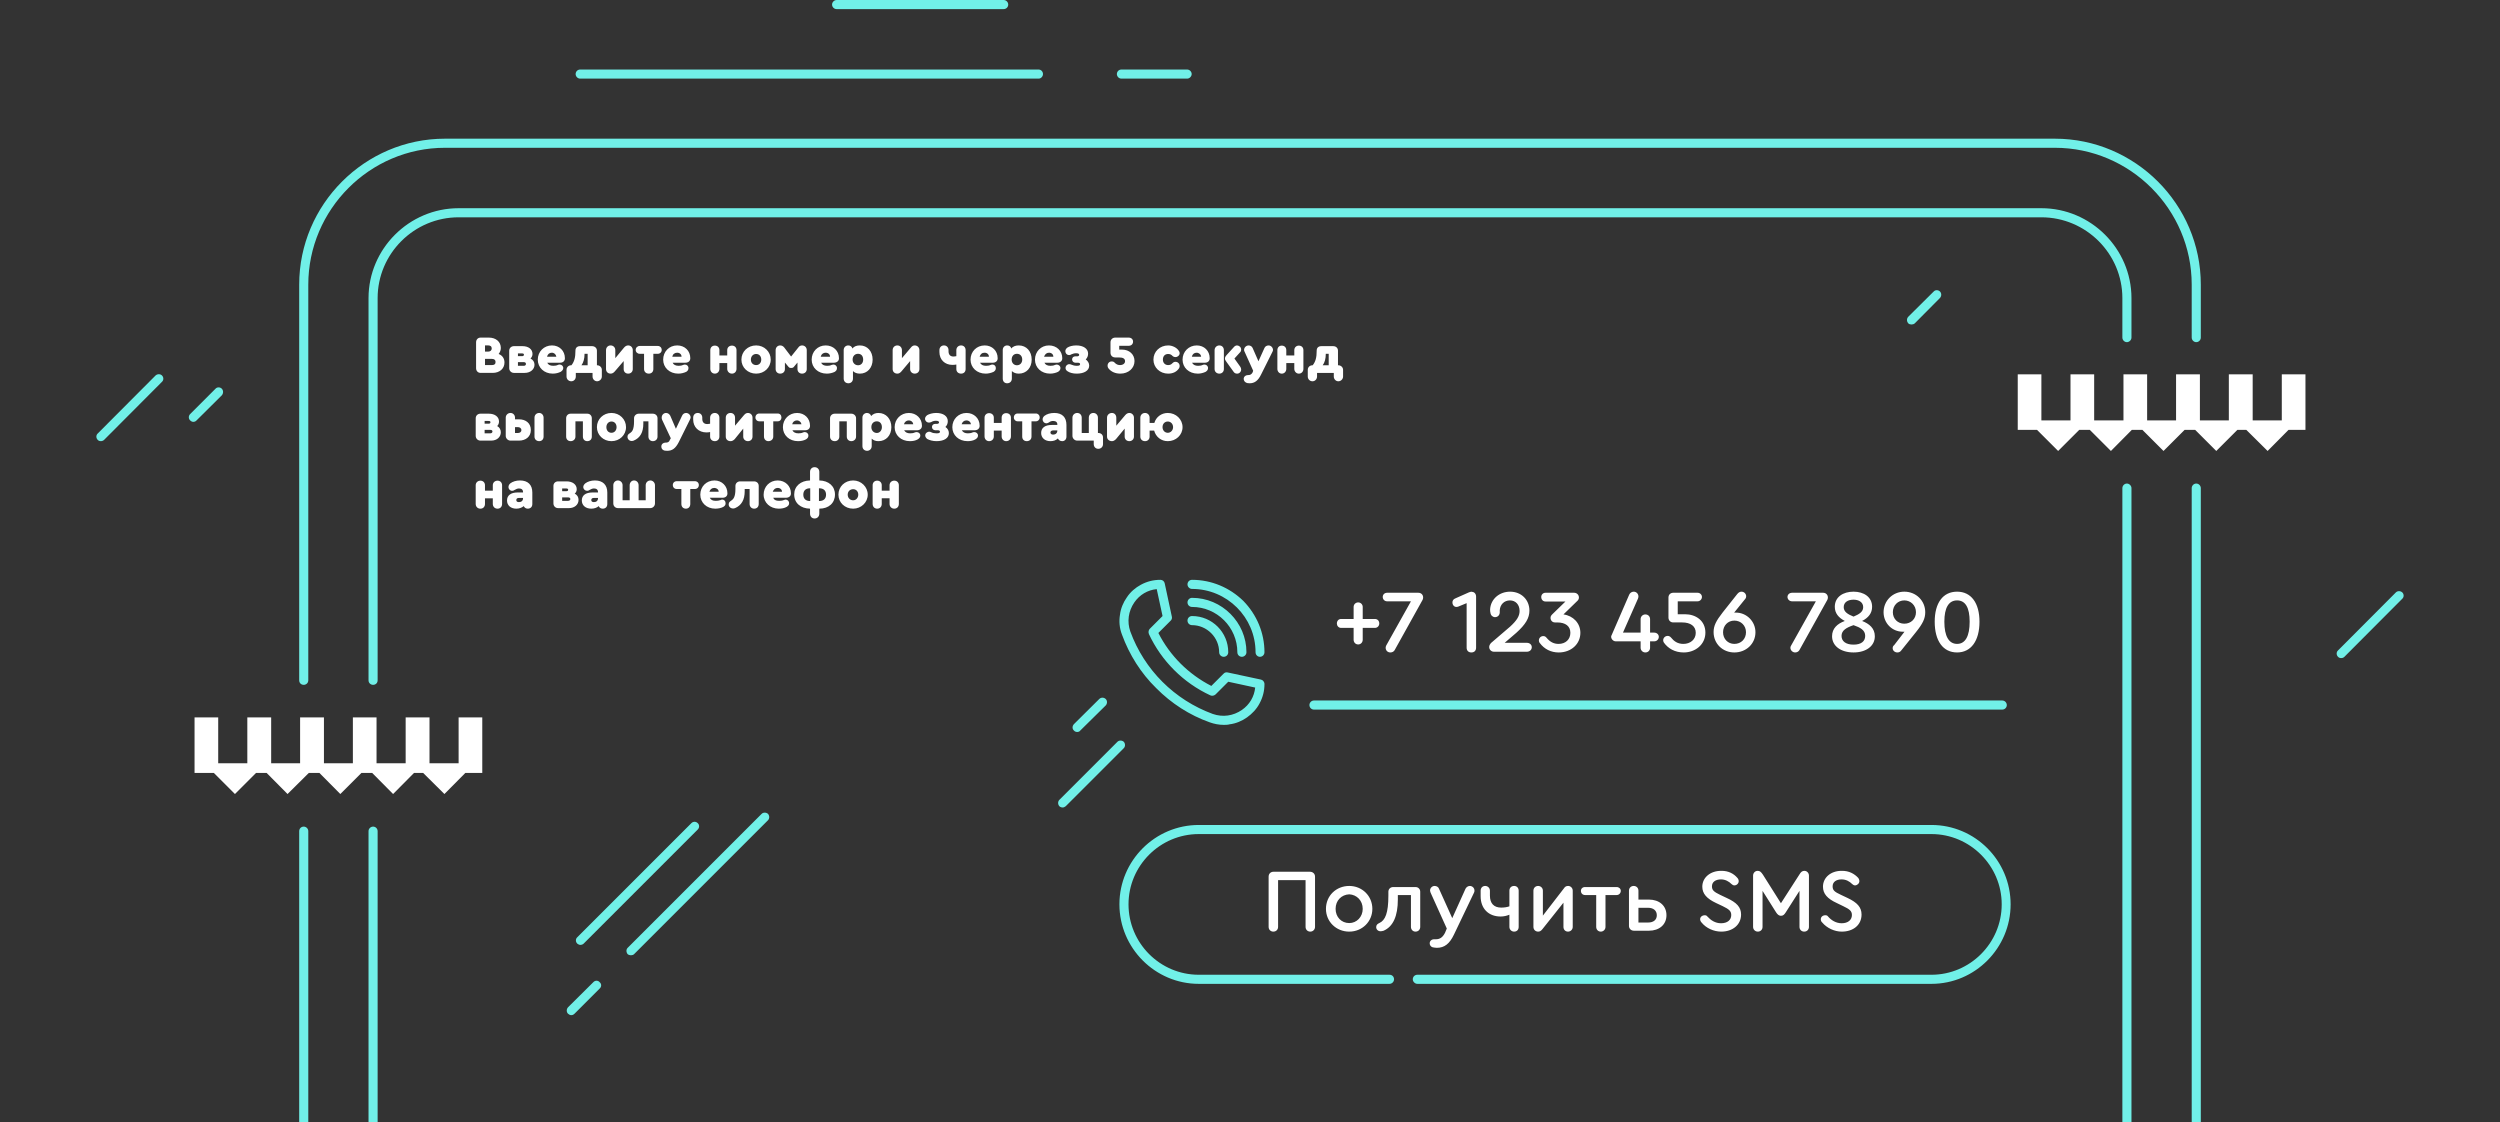
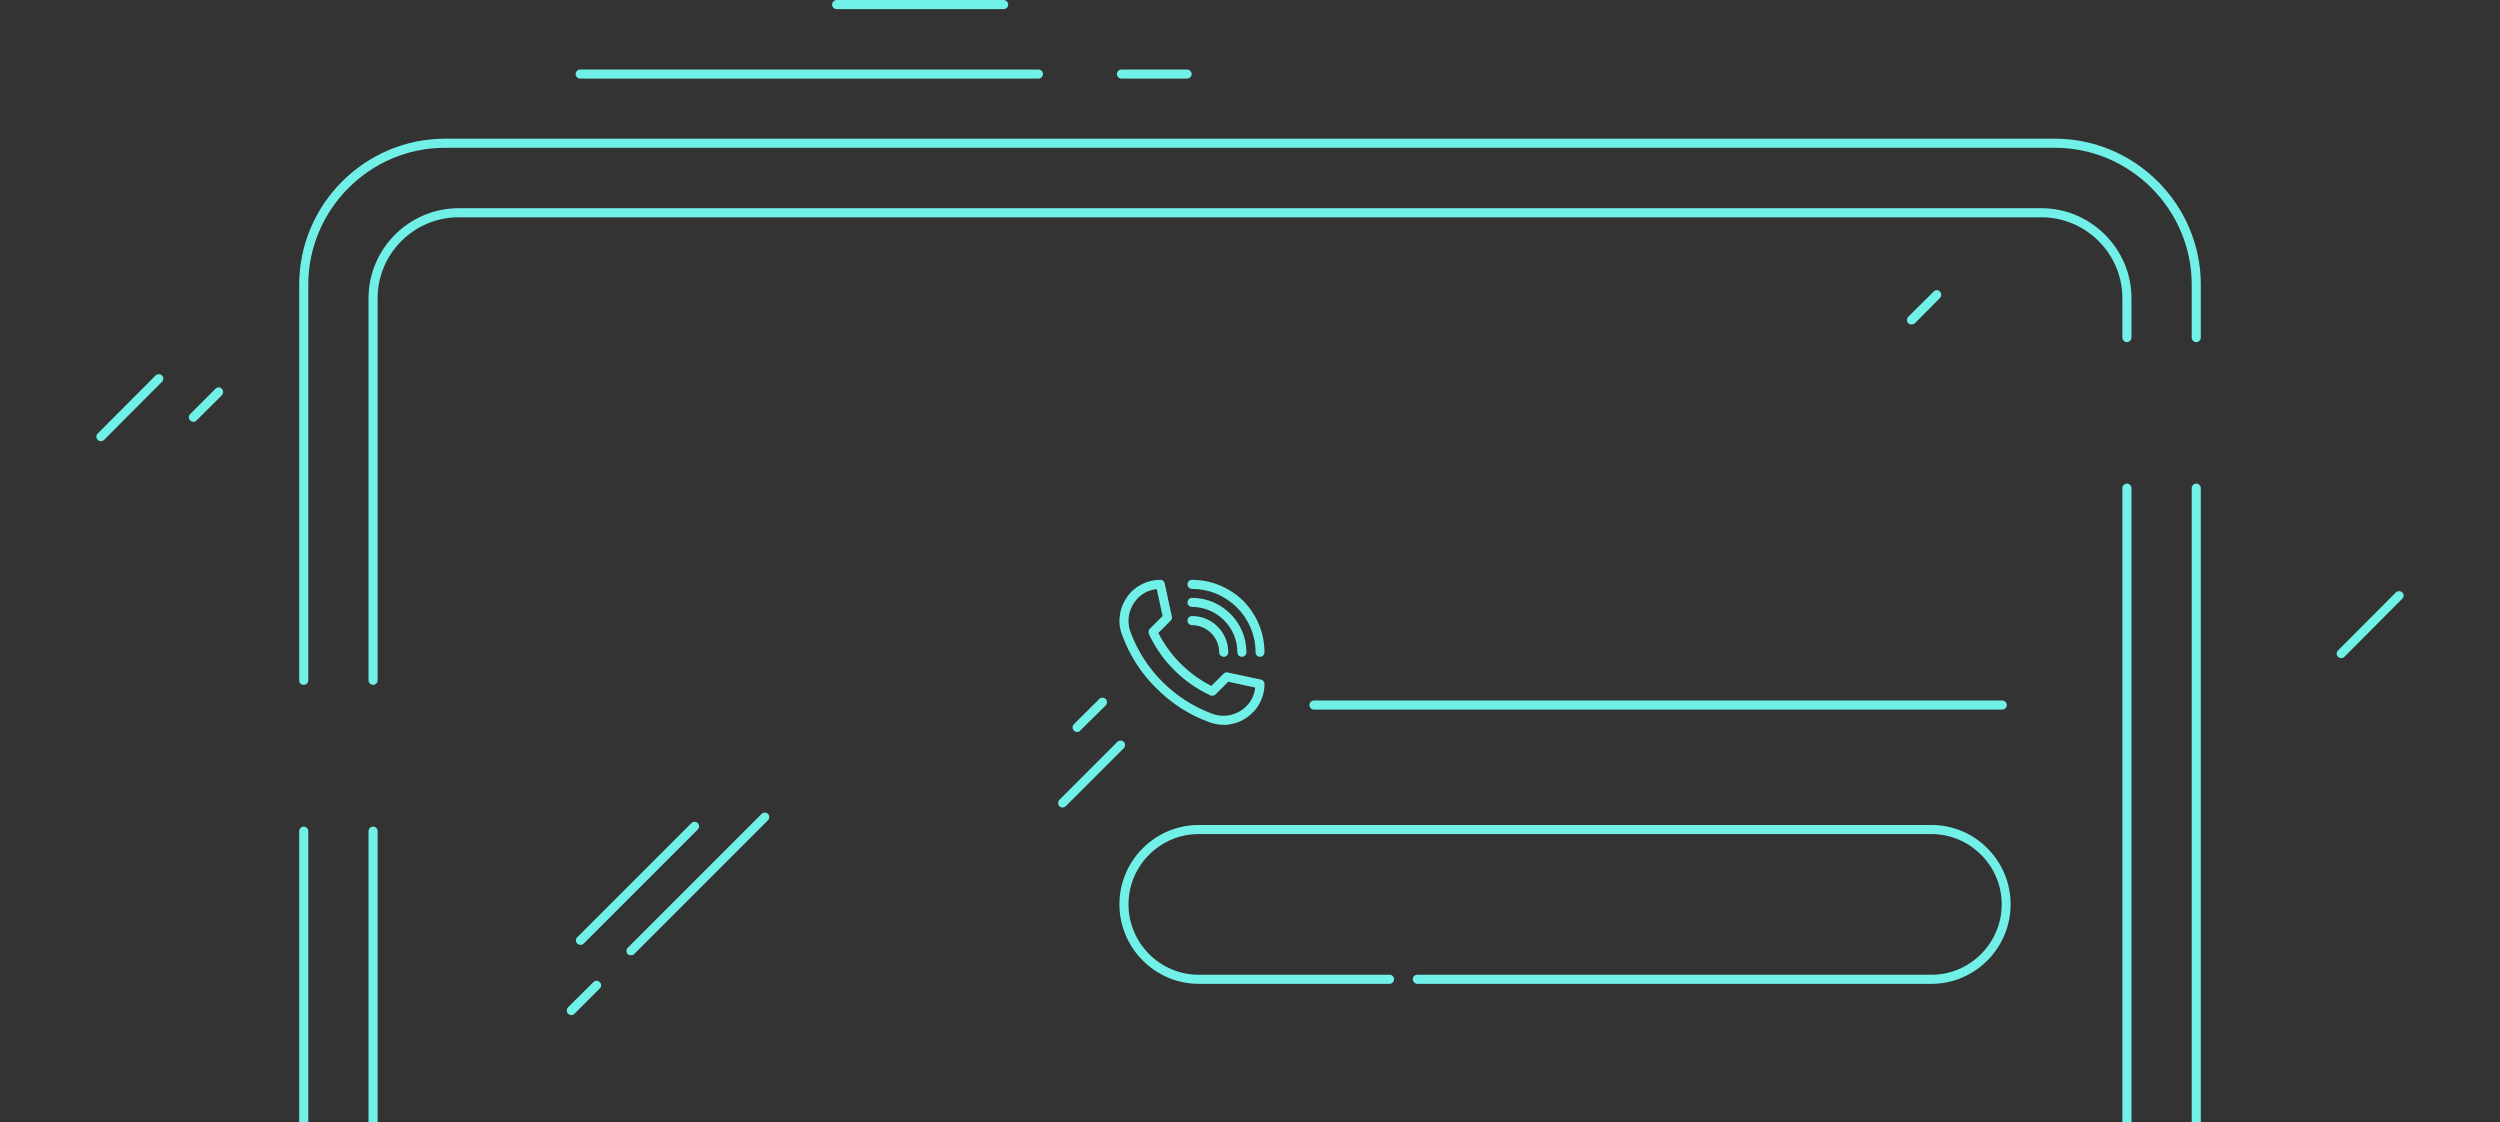
<svg xmlns="http://www.w3.org/2000/svg" xml:space="preserve" width="137.372mm" height="61.671mm" style="shape-rendering:geometricPrecision; text-rendering:geometricPrecision; image-rendering:optimizeQuality; fill-rule:evenodd; clip-rule:evenodd" viewBox="0 0 13737 6167">
  <rect x="0" y="0" width="13737" height="6167" fill="#333333" stroke="none" />
  <defs>
    <style type="text/css">  .fil0 {fill:#71F0E8} .fil1 {fill:white}  </style>
  </defs>
  <g id="Слой_x0020_1">
    <path class="fil0" d="M1644 6167l0 -1600c0,-14 11,-25 25,-25 13,0 25,11 25,25l0 1600 -50 0zm5080 -2184c-26,0 -52,-5 -77,-14 -110,-39 -211,-104 -294,-188 -84,-82 -148,-184 -188,-294 -14,-36 -17,-73 -11,-109 4,-34 18,-68 38,-96 19,-29 47,-53 77,-69 33,-18 69,-27 107,-27 12,0 22,8 24,20l39 182c2,8 0,17 -7,23l-67 67c64,126 166,227 291,291l67 -67c6,-7 15,-9 23,-7l182 39c11,2 20,12 20,25 0,37 -9,73 -27,106 -16,31 -41,57 -69,77 -28,20 -62,34 -96,38 -10,3 -22,3 -32,3zm0 -374c-13,0 -25,-11 -25,-25 0,-82 -68,-149 -149,-149 -14,0 -25,-11 -25,-25 0,-14 11,-25 25,-25 110,0 199,89 199,199 0,14 -11,25 -25,25zm100 0c-14,0 -25,-11 -25,-25 0,-137 -112,-249 -249,-249 -14,0 -25,-11 -25,-25 0,-13 11,-25 25,-25 164,0 299,135 299,299 0,14 -12,25 -25,25l0 0zm99 0c-13,0 -24,-11 -24,-25 0,-192 -157,-348 -349,-348 -14,0 -25,-12 -25,-25 0,-14 11,-25 25,-25 106,0 206,42 282,116 74,76 116,176 116,282 0,14 -11,25 -25,25l0 0zm-567 -372c-50,5 -94,31 -123,73 -33,48 -41,106 -22,160 77,211 243,376 453,453 55,19 112,11 160,-22 42,-29 68,-73 73,-123l-148 -32 -70 70c-8,7 -19,9 -28,5 -149,-69 -269,-189 -338,-337 -4,-11 -2,-22 5,-29l70 -70 -32 -148 0 0zm-194 -2855l361 0c13,0 25,11 25,25 0,13 -12,25 -25,25l-361 0c-14,0 -25,-12 -25,-25 0,-14 11,-25 25,-25zm-1565 -382l918 0c14,0 25,12 25,25 0,14 -11,25 -25,25l-918 0c-13,0 -25,-11 -25,-25 0,-13 12,-25 25,-25zm-1409 382l2519 0c13,0 24,11 24,25 0,13 -11,25 -24,25l-2519 0c-14,0 -25,-12 -25,-25 0,-14 11,-25 25,-25zm-2634 2042c-6,0 -13,-2 -17,-7 -10,-10 -10,-26 0,-35l318 -319c10,-9 26,-9 35,0 10,10 10,26 0,35l-318 319c-5,5 -12,7 -18,7zm12310 1192c-7,0 -12,-2 -17,-7 -10,-10 -10,-26 0,-35l318 -319c9,-9 25,-9 35,0 10,10 10,26 0,35l-318 319c-5,5 -11,7 -18,7zm-11802 -1298c-6,0 -12,-3 -17,-8 -10,-9 -10,-25 0,-35l139 -139c9,-10 25,-10 35,0 9,10 9,25 0,36l-139 138c-4,5 -11,8 -18,8zm4857 1704c-6,0 -13,-2 -18,-8 -10,-9 -10,-24 0,-35l139 -138c10,-10 25,-10 36,0 9,9 9,25 0,35l-140 138c-4,6 -11,8 -17,8zm4584 -2239c-6,0 -13,-2 -17,-6 -10,-11 -10,-27 0,-37l139 -138c9,-10 25,-10 35,0 9,9 9,25 0,35l-139 140c-5,4 -11,6 -18,6zm-7364 3795c-7,0 -12,-3 -18,-8 -9,-9 -9,-25 0,-35l139 -138c10,-11 26,-11 35,0 11,9 11,25 0,35l-138 138c-5,5 -11,8 -18,8zm328 -329c-6,0 -13,-2 -18,-6 -9,-11 -9,-26 0,-35l736 -736c9,-9 25,-9 35,0 9,10 9,26 0,35l-736 736c-4,4 -11,6 -17,6zm2372 -812c-7,0 -14,-3 -18,-7 -9,-10 -9,-26 0,-35l319 -319c9,-9 25,-9 35,0 9,10 9,26 0,35l-319 319c-5,4 -11,7 -17,7zm-2650 755c-6,0 -12,-3 -17,-7 -10,-10 -10,-26 0,-35l627 -627c10,-10 25,-10 35,0 10,9 10,25 0,35l-627 627c-4,4 -11,7 -18,7zm4599 164l2825 0c212,0 386,-174 386,-387 0,-212 -174,-386 -386,-386l-4026 0c-213,0 -386,174 -386,386 0,213 173,387 386,387l1048 0c14,0 25,10 25,25 0,13 -11,25 -25,25l-1048 0c-240,0 -436,-197 -436,-437 0,-240 196,-436 436,-436l4026 0c240,0 435,196 435,436 0,240 -195,437 -435,437l-2825 0c-13,0 -25,-12 -25,-25 0,-15 12,-25 25,-25zm-568 -1507l3782 0c14,0 25,12 25,25 0,14 -11,25 -25,25l-3782 0c-14,0 -25,-11 -25,-25 0,-13 11,-25 25,-25zm-5195 2318l0 -1600c0,-14 12,-25 25,-25 14,0 25,11 25,25l0 1600 -50 0zm0 -2429l0 -2100c0,-271 223,-494 495,-494l8697 0c272,0 495,223 495,494l0 217c0,13 -12,25 -25,25 -14,0 -25,-12 -25,-25l0 -217c0,-244 -200,-444 -445,-444l-8697 0c-245,0 -445,200 -445,444l0 2100c0,15 -11,25 -25,25 -13,0 -25,-10 -25,-25zm9687 -1056l0 3485 -50 0 0 -3485c0,-13 11,-25 25,-25 13,0 25,12 25,25zm-10068 1056l0 -2174c0,-441 361,-802 801,-802l8846 0c441,0 802,361 802,802l0 291c0,13 -11,25 -25,25 -14,0 -25,-12 -25,-25l0 -291c0,-413 -338,-752 -752,-752l-8846 0c-413,0 -751,339 -751,752l0 2174c0,15 -12,25 -25,25 -14,0 -25,-10 -25,-25l0 0zm10449 -1056l0 3485 -50 0 0 -3485c0,-13 11,-25 25,-25 14,0 25,12 25,25z" />
-     <path class="fil1" d="M11087 2057l130 0 0 253 160 0 0 -253 130 0 0 253 161 0 0 -253 130 0 0 253 159 0 0 -253 131 0 0 253 159 0 0 -253 131 0 0 253 160 0 0 -253 130 0 0 305 -93 0 -115 116 -117 -116 -49 0 -116 116 -116 -116 -58 0 -116 116 -116 -116 -58 0 -115 116 -116 -116 -58 0 -116 116 -116 -116 -106 0c0,-102 0,-203 0,-305zm-10018 1885l130 0 0 252 160 0 0 -252 131 0 0 252 159 0 0 -252 131 0 0 252 159 0 0 -252 130 0 0 252 160 0 0 -252 131 0 0 252 160 0 0 -252 130 0 0 305 -93 0 -115 116 -117 -116 -50 0 -115 116 -115 -116 -59 0 -116 116 -115 -116 -58 0 -117 116 -115 -116 -58 0 -116 116 -116 -116 -106 0c0,-102 0,-203 0,-305zm1671 -1997c7,-9 12,-20 12,-33 0,-34 -27,-57 -66,-57l-45 0c-15,0 -25,11 -25,26l0 142c0,15 10,26 25,26l66 0c38,0 65,-23 65,-57 0,-23 -12,-39 -32,-47zm117 695c-21,0 -40,6 -53,16 -7,6 -10,13 -10,20 0,12 9,21 20,21 5,0 8,-1 14,-5 8,-5 16,-8 24,-8 14,0 22,7 22,20l0 2 -30 0c-37,0 -58,16 -58,44 0,27 20,45 51,45 16,0 30,-5 41,-14 4,9 12,14 22,14 15,0 25,-10 25,-25l0 -64c0,-42 -24,-66 -68,-66zm-5 119c-9,0 -15,-3 -15,-11 0,-7 4,-12 14,-12l23 0 0 2c0,13 -9,21 -22,21zm306 -46c7,-7 11,-15 11,-25 0,-26 -23,-43 -56,-43l-46 0c-15,0 -26,10 -26,25l0 96c0,15 11,26 26,26l59 0c31,0 53,-19 53,-45 0,-15 -7,-28 -21,-34zm-69 -29l22 0c8,0 11,3 11,7 0,6 -4,8 -11,8l-22 0 0 -15zm32 68l-32 0 0 -19 32 0c8,0 13,3 13,9 0,6 -5,10 -13,10zm148 -112c-21,0 -40,6 -53,16 -7,6 -11,13 -11,20 0,12 10,21 21,21 5,0 8,-1 14,-5 8,-5 16,-8 24,-8 14,0 22,7 22,20l0 2 -30 0c-38,0 -59,16 -59,44 0,27 21,45 52,45 16,0 31,-5 41,-14 3,9 12,14 22,14 15,0 25,-10 25,-25l0 -64c0,-42 -25,-66 -68,-66zm-5 119c-9,0 -15,-3 -15,-11 0,-7 4,-12 14,-12l23 0 0 2c0,13 -9,21 -22,21zm132 33l177 0c14,0 26,-11 26,-26l0 -100c0,-14 -12,-26 -25,-26 -15,0 -26,12 -26,26l0 83 -39 0 0 -83c0,-14 -10,-26 -25,-26 -14,0 -24,12 -24,26l0 83 -39 0 0 -83c0,-14 -11,-26 -26,-26 -14,0 -25,12 -25,26l0 100c0,15 11,26 26,26zm373 3c14,0 24,-10 24,-26l0 -82 25 0c13,0 22,-9 22,-22 0,-12 -9,-21 -22,-21l-99 0c-13,0 -22,9 -22,21 0,13 9,22 22,22l25 0 0 82c0,16 10,26 25,26zm157 -155c-45,0 -78,34 -78,78 0,44 35,77 82,77 16,0 32,-3 45,-10 9,-6 12,-11 12,-20 0,-12 -8,-20 -19,-20 -4,0 -6,2 -9,3 -8,3 -18,4 -26,4 -17,0 -27,-5 -33,-17l71 0c15,0 26,-9 26,-23l0 -2c0,-39 -30,-70 -71,-70zm-1 41c13,0 24,9 24,21l-51 0c4,-13 13,-21 27,-21zm218 -36l-76 0c-14,0 -26,10 -26,25l0 17c0,45 -12,56 -22,63 -8,6 -15,9 -15,22 0,12 10,22 24,22 2,0 7,0 11,-2 35,-15 53,-45 53,-93l0 -12 27 0 0 82c0,16 11,26 25,26 15,0 25,-10 25,-26l0 -99c0,-15 -11,-25 -26,-25zm130 -5c-44,0 -77,34 -77,78 0,44 36,77 83,77 16,0 32,-3 44,-10 9,-6 13,-11 13,-20 0,-12 -9,-20 -20,-20 -3,0 -5,2 -10,3 -7,3 -17,4 -25,4 -17,0 -28,-5 -32,-17l70 0c16,0 27,-9 27,-23l0 -2c0,-39 -31,-70 -73,-70zm0 41c14,0 24,9 24,21l-51 0c5,-13 14,-21 27,-21zm315 36c0,-45 -34,-76 -86,-77l0 -47c0,-15 -11,-26 -26,-26 -15,0 -25,11 -25,26l0 47c-52,1 -87,32 -87,77 0,47 35,77 87,78l0 27c0,16 10,27 25,27 15,0 26,-11 26,-27l0 -27c52,0 86,-31 86,-78zm-174 1c0,-22 13,-35 37,-35l1 0 0 70 -1 0c-24,0 -37,-13 -37,-35zm87 35l-1 0 0 -70 1 0c25,0 38,13 38,35 0,22 -13,35 -38,35zm187 -113c-46,0 -81,34 -81,78 0,43 35,77 81,77 44,0 80,-34 80,-77 0,-43 -36,-78 -80,-78zm0 48c16,0 28,12 28,30 0,17 -12,31 -28,31 -17,0 -30,-13 -30,-31 0,-18 13,-30 30,-30zm226 -47c-15,0 -26,11 -26,25l0 30 -43 0 0 -30c0,-14 -10,-25 -25,-25 -15,0 -25,11 -25,25l0 103c0,15 10,26 25,26 15,0 25,-11 25,-26l0 -31 43 0 0 31c0,15 11,26 26,26 15,0 25,-11 25,-26l0 -103c0,-14 -10,-25 -25,-25zm-2231 -743c11,0 19,5 19,17 0,10 -8,17 -19,17l-18 0 0 -34 18 0zm20 108l-38 0 0 -34 38 0c13,0 20,6 20,17 0,12 -7,17 -20,17zm212 -36c7,-7 11,-15 11,-25 0,-26 -22,-43 -55,-43l-47 0c-14,0 -26,10 -26,25l0 96c0,15 12,26 26,26l59 0c31,0 54,-19 54,-45 0,-15 -8,-27 -22,-34zm-69 -28l23 0c6,0 10,2 10,7 0,5 -4,8 -10,8l-23 0 0 -15zm33 68l-33 0 0 -20 33 0c7,0 11,4 11,10 0,5 -4,10 -11,10zm154 -112c-44,0 -78,34 -78,78 0,44 35,77 82,77 17,0 32,-4 44,-10 9,-6 14,-12 14,-21 0,-11 -9,-19 -20,-19 -4,0 -6,1 -9,2 -8,4 -19,5 -26,5 -17,0 -28,-6 -33,-17l71 0c15,0 26,-9 26,-24l0 -1c0,-40 -30,-70 -71,-70zm-1 40c13,0 23,9 25,22l-51 0c3,-14 13,-22 26,-22zm249 69l-1 0 0 -80c0,-15 -12,-25 -27,-25l-66 0c-15,0 -25,9 -25,24l0 0c0,38 -6,61 -22,81l-1 0c-15,0 -26,11 -26,25l0 37c0,14 11,26 26,26 15,0 25,-12 25,-26l0 -20 92 0 0 20c0,14 11,26 25,26 14,0 26,-12 26,-26l0 -37c0,-14 -12,-25 -26,-25zm-69 -63l17 0 0 63 -34 0c11,-15 17,-36 17,-63zm240 -46c-9,0 -16,4 -23,12l-48 58 0 -44c0,-15 -11,-26 -26,-26 -14,0 -25,11 -25,26l0 104c0,15 11,25 25,25 9,0 16,-4 23,-12l49 -57 0 44c0,15 10,25 25,25 14,0 25,-10 25,-25l0 -104c0,-15 -11,-26 -25,-26zm113 155c15,0 25,-10 25,-25l0 -84 25 0c12,0 21,-9 21,-21 0,-13 -9,-22 -21,-22l-100 0c-12,0 -22,9 -22,22 0,12 10,21 22,21l24 0 0 84c0,15 11,25 26,25zm156 -155c-44,0 -77,34 -77,78 0,44 35,77 83,77 16,0 31,-4 44,-10 9,-6 12,-12 12,-21 0,-11 -9,-19 -20,-19 -2,0 -6,1 -9,2 -8,4 -17,5 -25,5 -17,0 -28,-6 -33,-17l70 0c16,0 27,-9 27,-24l0 -1c0,-40 -30,-70 -72,-70zm0 40c14,0 24,9 24,22l-51 0c3,-14 13,-22 27,-22zm301 -39c-15,0 -26,10 -26,25l0 29 -43 0 0 -29c0,-15 -10,-25 -25,-25 -15,0 -25,10 -25,25l0 103c0,14 10,26 25,26 15,0 25,-12 25,-26l0 -32 43 0 0 32c0,14 11,26 26,26 15,0 25,-12 25,-26l0 -103c0,-15 -10,-25 -25,-25zm133 -1c-46,0 -81,34 -81,78 0,43 35,77 81,77 45,0 80,-34 80,-77 0,-43 -35,-78 -80,-78zm0 47c17,0 28,13 28,31 0,17 -11,30 -28,30 -17,0 -29,-12 -29,-30 0,-18 12,-31 29,-31zm132 108c15,0 26,-10 26,-25l0 -36 20 24c4,5 9,6 14,6 6,0 11,-1 15,-6l20 -24 0 36c0,15 11,25 25,25 15,0 26,-10 26,-25l0 -104c0,-15 -11,-26 -26,-26 -9,0 -16,5 -20,11l-40 50 -38 -50c-5,-6 -12,-11 -22,-11 -14,0 -25,11 -25,26l0 104c0,15 11,25 25,25zm250 -155c-44,0 -77,34 -77,78 0,44 35,77 83,77 16,0 32,-4 44,-10 9,-6 12,-12 12,-21 0,-11 -9,-19 -20,-19 -2,0 -6,1 -9,2 -8,4 -17,5 -25,5 -17,0 -28,-6 -33,-17l70 0c16,0 28,-9 28,-24l0 -1c0,-40 -31,-70 -73,-70zm-1 40c15,0 25,9 25,22l-51 0c3,-14 14,-22 26,-22zm189 -40c-18,0 -32,5 -41,17 -3,-11 -12,-17 -23,-17 -14,0 -25,11 -25,25l0 157c0,16 11,26 26,26 14,0 25,-10 25,-26l0 -41c9,9 22,14 38,14 41,0 70,-32 70,-77 0,-46 -29,-78 -70,-78zm-10 109c-17,0 -30,-13 -30,-31 0,-20 13,-32 30,-32 17,0 28,12 28,32 0,18 -11,31 -28,31zm311 -109c-8,0 -15,4 -21,12l-49 58 0 -44c0,-15 -11,-26 -25,-26 -15,0 -26,11 -26,26l0 104c0,15 11,25 26,25 8,0 15,-4 22,-12l48 -57 0 44c0,15 12,25 25,25 15,0 26,-10 26,-25l0 -104c0,-15 -11,-26 -26,-26zm255 0c-15,0 -26,11 -26,26l0 33c-6,1 -11,2 -16,2 -17,0 -27,-10 -27,-29l0 -6c0,-15 -10,-26 -25,-26 -15,0 -25,11 -25,26l0 10c0,42 29,71 72,71 8,0 15,-1 21,-2l0 25c0,15 11,25 26,25 15,0 25,-10 25,-25l0 -104c0,-15 -10,-26 -25,-26zm130 0c-45,0 -78,34 -78,78 0,44 35,77 83,77 15,0 31,-4 44,-10 9,-6 12,-12 12,-21 0,-11 -8,-19 -19,-19 -3,0 -6,1 -9,2 -8,4 -18,5 -26,5 -17,0 -27,-6 -33,-17l70 0c16,0 27,-9 27,-24l0 -1c0,-40 -30,-70 -71,-70zm-1 40c14,0 24,9 24,22l-51 0c4,-14 13,-22 27,-22zm188 -40c-17,0 -32,5 -41,17 -3,-11 -11,-17 -23,-17 -14,0 -24,11 -24,25l0 157c0,16 10,26 24,26 15,0 26,-10 26,-26l0 -41c10,9 22,14 38,14 42,0 71,-32 71,-77 0,-46 -29,-78 -71,-78zm-10 109c-17,0 -29,-13 -29,-31 0,-20 12,-32 29,-32 17,0 29,12 29,32 0,18 -12,31 -29,31zm176 -109c-44,0 -77,34 -77,78 0,44 35,77 83,77 16,0 32,-4 44,-10 9,-6 13,-12 13,-21 0,-11 -10,-19 -21,-19 -2,0 -4,1 -9,2 -7,4 -17,5 -25,5 -17,0 -28,-6 -33,-17l71 0c15,0 27,-9 27,-24l0 -1c0,-40 -31,-70 -73,-70zm0 40c14,0 24,9 24,22l-51 0c5,-14 14,-22 27,-22zm202 37c9,-9 13,-20 13,-32 0,-27 -26,-45 -65,-45 -21,0 -38,5 -49,12 -8,6 -11,13 -11,19 0,13 9,22 21,22 4,0 8,-1 12,-4 9,-4 16,-6 27,-6 11,0 16,3 16,9 0,4 -4,8 -11,8l-10 0c-10,0 -18,6 -18,17 0,10 8,18 18,18l13 0c9,0 13,3 13,8 0,6 -5,9 -18,9 -12,0 -23,-3 -29,-6 -5,-2 -8,-3 -12,-3 -12,0 -21,9 -21,21 0,7 3,13 11,18 11,8 30,13 50,13 42,0 69,-17 69,-44 0,-14 -8,-26 -19,-34zm200 -54l-16 0 0 -21 52 0c14,0 24,-9 24,-23 0,-13 -10,-22 -24,-22l-74 0c-15,0 -26,11 -26,26l0 57c0,16 11,26 26,26l20 0c24,0 34,7 34,21 0,12 -11,21 -28,21 -11,0 -20,-4 -29,-13 -3,-5 -10,-7 -17,-7 -12,0 -22,10 -22,23 0,5 1,10 4,14 15,20 39,30 66,30 45,0 78,-30 78,-69 0,-37 -29,-63 -68,-63zm253 132c26,0 47,-10 60,-30 2,-3 3,-8 3,-12 0,-13 -10,-23 -23,-23 -6,0 -11,2 -17,8 -6,7 -14,10 -23,10 -17,0 -29,-12 -29,-30 0,-20 12,-31 29,-31 10,0 18,4 23,10 5,5 11,7 17,7 13,0 23,-10 23,-21 0,-5 -1,-9 -5,-14 -11,-17 -35,-29 -58,-29 -46,0 -81,34 -81,78 0,43 35,77 81,77zm157 -155c-44,0 -78,34 -78,78 0,44 35,77 84,77 15,0 30,-4 43,-10 9,-6 13,-12 13,-21 0,-11 -9,-19 -20,-19 -4,0 -6,1 -9,2 -8,4 -18,5 -26,5 -16,0 -27,-6 -33,-17l71 0c15,0 26,-9 26,-24l0 -1c0,-40 -30,-70 -71,-70zm-1 40c13,0 24,9 25,22l-51 0c3,-14 13,-22 26,-22zm208 32l29 -32c6,-5 8,-11 8,-17 0,-13 -10,-22 -22,-23 -7,0 -13,3 -18,9l-40 44c-7,8 -9,13 -9,19 0,6 2,10 8,18l41 57c4,5 10,8 18,8 12,0 22,-10 22,-23 0,-6 -2,-10 -5,-15l-32 -45zm-83 -72c-14,0 -26,11 -26,26l0 104c0,15 12,25 26,25 14,0 25,-10 25,-25l0 -104c0,-15 -10,-26 -25,-26zm271 0c-10,0 -19,5 -23,14l-33 73 -32 -73c-4,-9 -13,-14 -22,-14 -13,0 -25,11 -25,25 0,3 1,7 4,12l46 102 -3 9c-6,11 -13,15 -25,15l0 0c-14,0 -24,9 -24,21 0,8 5,16 11,19 6,4 13,5 21,5 28,0 47,-14 64,-49l61 -122c3,-5 4,-9 4,-12 0,-14 -12,-25 -24,-25zm166 1c-14,0 -25,10 -25,25l0 29 -44 0 0 -29c0,-15 -10,-25 -25,-25 -14,0 -24,10 -24,25l0 103c0,14 10,26 24,26 15,0 25,-12 25,-26l0 -32 44 0 0 32c0,14 11,26 25,26 15,0 25,-12 25,-26l0 -103c0,-15 -10,-25 -25,-25zm217 108l-2 0 0 -80c0,-15 -11,-25 -26,-25l-66 0c-15,0 -25,9 -25,24l0 0c0,38 -6,61 -22,81l-1 0c-15,0 -26,11 -26,25l0 37c0,14 11,26 26,26 14,0 25,-12 25,-26l0 -20 92 0 0 20c0,14 11,26 25,26 14,0 26,-12 26,-26l0 -37c0,-14 -12,-25 -26,-25zm-69 -63l16 0 0 63 -33 0c11,-15 17,-36 17,-63zm-4553 397c6,-6 10,-14 10,-25 0,-26 -23,-43 -56,-43l-46 0c-15,0 -26,11 -26,25l0 97c0,14 11,26 26,26l59 0c32,0 53,-20 53,-46 0,-14 -7,-27 -20,-34zm-69 -28l21 0c8,0 11,2 11,7 0,6 -4,8 -11,8l-21 0 0 -15zm31 68l-31 0 0 -19 31 0c8,0 12,3 12,9 0,5 -4,10 -12,10zm111 -112c-14,0 -26,11 -26,26l0 100c0,14 12,26 26,26l47 0c36,0 65,-21 65,-58 0,-39 -29,-59 -65,-59l-22 0 0 -9c0,-15 -11,-26 -25,-26zm158 155c14,0 24,-10 24,-25l0 -104c0,-15 -11,-26 -24,-26 -15,0 -26,11 -26,26l0 104c0,15 11,25 26,25zm-116 -77c9,0 18,6 18,16 0,11 -9,16 -18,16l-17 0 0 -32 17 0zm289 77c14,0 26,-10 26,-25l0 -84 41 0 0 84c0,15 10,25 24,25 15,0 25,-10 25,-25l0 -101c0,-14 -10,-25 -25,-25l-91 0c-15,0 -25,11 -25,25l0 101c0,15 10,25 25,25zm224 -155c-45,0 -80,34 -80,78 0,43 35,77 80,77 45,0 80,-34 80,-77 0,-43 -35,-78 -80,-78zm0 47c17,0 28,13 28,31 0,17 -11,31 -28,31 -17,0 -28,-13 -28,-31 0,-18 12,-31 28,-31zm227 -43l-77 0c-14,0 -26,11 -26,25l0 17c0,46 -11,57 -21,64 -8,5 -15,9 -15,21 0,13 10,23 23,23 3,0 7,0 11,-2 36,-15 53,-46 53,-93l0 -13 28 0 0 84c0,15 11,25 24,25 15,0 26,-10 26,-25l0 -101c0,-14 -11,-25 -26,-25zm183 -4c-10,0 -18,6 -22,15l-34 72 -31 -72c-5,-9 -13,-15 -23,-15 -13,0 -24,11 -24,25 0,3 0,8 2,12l48 102 -5 9c-4,12 -12,15 -23,15l-2 0c-12,0 -22,9 -22,21 0,8 3,16 11,20 5,3 11,4 21,4 28,0 46,-13 64,-48l61 -123c2,-4 4,-9 4,-12 0,-14 -12,-25 -25,-25zm158 0c-15,0 -26,11 -26,26l0 33c-6,1 -11,2 -16,2 -17,0 -27,-10 -27,-28l0 -7c0,-15 -10,-26 -25,-26 -15,0 -25,11 -25,26l0 10c0,42 30,71 73,71 8,0 14,-1 20,-2l0 25c0,15 11,25 26,25 14,0 25,-10 25,-25l0 -104c0,-15 -11,-26 -25,-26zm182 0c-9,0 -15,4 -22,12l-49 58 0 -44c0,-15 -10,-26 -25,-26 -15,0 -26,11 -26,26l0 104c0,15 11,25 26,25 8,0 15,-3 23,-11l47 -58 0 44c0,15 12,25 26,25 14,0 25,-10 25,-25l0 -104c0,-15 -11,-26 -25,-26zm112 155c15,0 27,-10 27,-25l0 -84 24 0c13,0 21,-9 21,-21 0,-13 -8,-22 -21,-22l-100 0c-13,0 -22,9 -22,22 0,12 9,21 22,21l25 0 0 84c0,15 11,25 24,25zm158 -155c-44,0 -78,34 -78,78 0,44 35,77 83,77 16,0 31,-3 44,-10 9,-6 13,-11 13,-21 0,-11 -9,-19 -20,-19 -4,0 -6,1 -9,2 -8,4 -18,5 -26,5 -16,0 -28,-6 -33,-17l71 0c15,0 26,-9 26,-24l0 -1c0,-40 -30,-70 -71,-70zm-1 41c13,0 23,9 25,21l-51 0c3,-13 13,-21 26,-21zm208 114c14,0 25,-10 25,-25l0 -84 41 0 0 84c0,15 11,25 25,25 14,0 26,-10 26,-25l0 -101c0,-14 -12,-25 -26,-25l-91 0c-15,0 -26,11 -26,25l0 101c0,15 11,25 26,25zm240 -155c-17,0 -31,6 -40,17 -3,-10 -12,-17 -23,-17 -14,0 -25,11 -25,25l0 157c0,16 11,26 26,26 13,0 25,-10 25,-26l0 -41c9,9 21,14 37,14 42,0 71,-32 71,-77 0,-45 -29,-78 -71,-78zm-9 110c-17,0 -30,-14 -30,-32 0,-19 12,-32 30,-32 17,0 28,13 28,32 0,18 -12,32 -28,32zm176 -110c-44,0 -78,34 -78,78 0,44 35,77 84,77 16,0 31,-3 43,-10 9,-6 14,-11 14,-21 0,-11 -9,-19 -21,-19 -3,0 -5,1 -9,2 -8,4 -18,5 -26,5 -16,0 -27,-6 -33,-17l72 0c14,0 26,-9 26,-24l0 -1c0,-40 -31,-70 -72,-70zm-1 41c14,0 24,9 25,21l-51 0c4,-13 14,-21 26,-21zm202 36c9,-9 13,-19 13,-32 0,-27 -24,-45 -64,-45 -20,0 -39,6 -49,12 -8,6 -12,13 -12,20 0,12 10,21 21,21 5,0 8,-1 13,-3 9,-5 16,-7 26,-7 11,0 17,3 17,9 0,5 -5,8 -12,8l-9 0c-10,0 -18,7 -18,17 0,10 8,18 18,18l13 0c9,0 13,3 13,8 0,7 -6,9 -19,9 -11,0 -22,-2 -29,-6 -4,-2 -7,-3 -10,-3 -13,0 -23,9 -23,21 0,7 4,13 11,19 13,7 31,12 51,12 42,0 68,-17 68,-44 0,-14 -7,-26 -19,-34zm116 -77c-44,0 -78,34 -78,78 0,44 35,77 84,77 16,0 31,-3 43,-10 9,-6 14,-11 14,-21 0,-11 -9,-19 -21,-19 -3,0 -5,1 -9,2 -8,4 -18,5 -26,5 -16,0 -27,-6 -33,-17l72 0c14,0 26,-9 26,-24l0 -1c0,-40 -31,-70 -72,-70zm-1 41c14,0 24,9 25,21l-51 0c4,-13 14,-21 26,-21zm219 -40c-15,0 -25,10 -25,25l0 29 -43 0 0 -29c0,-15 -11,-25 -26,-25 -14,0 -25,10 -25,25l0 103c0,15 11,26 25,26 15,0 26,-11 26,-26l0 -32 43 0 0 32c0,15 11,26 25,26 15,0 26,-11 26,-26l0 -103c0,-15 -11,-25 -26,-25zm113 154c15,0 26,-10 26,-25l0 -84 24 0c12,0 21,-9 21,-21 0,-13 -9,-22 -21,-22l-100 0c-12,0 -21,9 -21,22 0,12 9,21 21,21l25 0 0 84c0,15 10,25 25,25zm151 -155c-22,0 -41,6 -54,16 -6,5 -10,12 -10,20 0,11 9,21 22,21 4,0 6,-2 13,-5 7,-6 15,-8 23,-8 15,0 23,7 23,19l0 3 -31 0c-36,0 -58,15 -58,44 0,27 21,45 51,45 17,0 31,-5 41,-15 4,9 12,15 24,15 13,0 23,-10 23,-25l0 -64c0,-42 -23,-66 -67,-66zm-6 119c-9,0 -15,-4 -15,-12 0,-6 6,-11 14,-11l24 0 0 1c0,14 -10,22 -23,22zm221 -119c-15,0 -25,11 -25,26l0 84 -39 0 0 -84c0,-15 -10,-26 -25,-26 -14,0 -26,11 -26,26l0 100c0,14 12,26 26,26l91 0 0 19c0,15 10,26 25,26 15,0 26,-11 26,-26l0 -36c0,-15 -11,-25 -26,-25l-2 0 0 -84c0,-15 -11,-26 -25,-26zm198 0c-9,0 -16,4 -23,12l-49 58 0 -44c0,-15 -10,-26 -24,-26 -15,0 -27,11 -27,26l0 104c0,15 12,25 27,25 7,0 14,-3 22,-11l48 -58 0 44c0,15 11,25 26,25 13,0 25,-10 25,-25l0 -104c0,-15 -12,-26 -25,-26zm211 0c-36,0 -65,23 -74,55l-26 0 0 -29c0,-15 -11,-26 -25,-26 -15,0 -26,11 -26,26l0 104c0,15 11,25 26,25 14,0 25,-10 25,-25l0 -33 25 0c9,34 38,58 75,58 45,0 81,-34 81,-77 0,-43 -36,-78 -81,-78zm0 109c-17,0 -29,-14 -29,-31 0,-18 12,-31 29,-31 16,0 29,13 29,31 0,17 -13,31 -29,31zm-3683 263c-15,0 -26,11 -26,25l0 30 -43 0 0 -30c0,-14 -10,-25 -25,-25 -15,0 -26,11 -26,25l0 103c0,15 11,26 26,26 15,0 25,-11 25,-26l0 -31 43 0 0 31c0,15 11,26 26,26 15,0 25,-11 25,-26l0 -103c0,-14 -10,-25 -25,-25zm4729 900c14,0 25,-11 25,-26l0 -65 67 0c15,0 24,-12 24,-24 0,-14 -9,-25 -24,-25l-67 0 0 -66c0,-14 -11,-25 -25,-25 -14,0 -25,11 -25,25l0 66 -69 0c-14,0 -23,11 -23,25 0,12 9,24 23,24l69 0 0 65c0,15 11,26 25,26zm331 -284l-172 0c-14,0 -24,10 -24,23 0,13 10,24 24,24l131 0 -136 243c-2,4 -3,9 -3,12 0,15 11,26 26,26 9,0 18,-4 23,-12l154 -277c2,-5 3,-8 3,-13 0,-15 -11,-26 -26,-26zm294 -6c-7,0 -11,2 -17,4l-72 32c-14,5 -18,14 -18,23 0,15 10,25 22,25 6,0 11,-2 15,-4l41 -17 0 245c0,16 10,26 26,26 16,0 26,-10 26,-26l0 -281c0,-15 -10,-26 -23,-26l0 -1zm302 281l-122 0 64 -55c51,-46 72,-81 72,-122 0,-60 -45,-104 -106,-104 -59,0 -106,40 -110,96 0,8 0,15 2,21 2,14 13,23 25,23 14,0 25,-10 26,-25 0,-2 0,-8 0,-13 2,-31 24,-54 56,-54 31,0 53,23 53,58 0,28 -15,52 -52,86l-105 90c-6,7 -10,14 -10,22 0,15 12,26 26,26l181 0c15,0 27,-10 27,-25 0,-14 -12,-24 -27,-24zm201 -156l76 -74c6,-5 9,-12 9,-19 0,-15 -12,-26 -26,-26l-158 0c-13,0 -23,10 -23,23 0,15 10,25 23,25l110 0 -72 70c-7,7 -10,12 -10,20 0,14 10,25 24,25l12 0c47,0 73,21 73,57 0,36 -26,61 -65,61 -26,0 -47,-11 -66,-34 -5,-6 -10,-9 -18,-9 -13,0 -24,10 -24,24 0,4 1,10 5,14 25,34 62,52 104,52 68,0 119,-46 119,-108 0,-53 -40,-94 -93,-101zm498 100l-22 0 0 -74c0,-15 -11,-26 -26,-26 -14,0 -26,11 -26,26l0 74 -97 0 83 -188c1,-5 2,-7 2,-10 0,-15 -11,-27 -26,-27 -11,0 -21,7 -25,17l-95 219c-2,4 -4,8 -4,11 0,14 12,26 26,26l136 0 0 35c0,15 12,26 26,26 15,0 26,-11 26,-26l0 -35 22 0c16,0 26,-12 26,-25 0,-12 -10,-23 -26,-23zm170 -101l-40 0 0 -71 109 0c13,0 24,-11 24,-24 0,-13 -11,-23 -24,-23l-134 0c-15,0 -26,11 -26,26l0 110c0,16 11,27 26,27l49 0c47,0 75,21 75,57 0,37 -30,61 -68,61 -32,0 -52,-15 -68,-35 -5,-6 -12,-9 -18,-9 -14,0 -25,11 -25,24 0,5 2,10 4,13 23,32 60,54 109,54 63,0 119,-43 119,-109 0,-66 -53,-101 -112,-101zm280 -9c-3,0 -6,0 -10,0l59 -73c5,-5 7,-11 7,-17 0,-13 -11,-25 -26,-25 -8,0 -16,4 -23,13l-80 101c-36,46 -50,73 -50,108 0,64 50,112 114,112 65,0 116,-48 116,-111 0,-60 -49,-108 -107,-108zm-9 172c-35,0 -62,-27 -62,-64 0,-36 26,-64 62,-64 37,0 64,28 64,64 0,37 -27,64 -64,64zm488 -281l-171 0c-14,0 -25,10 -25,23 0,13 11,24 25,24l131 0 -136 243c-3,4 -4,9 -4,12 0,15 13,26 26,26 9,0 18,-4 23,-12l154 -277c2,-5 3,-8 3,-13 0,-15 -11,-26 -26,-26zm214 155c35,-18 55,-43 55,-78 0,-54 -46,-83 -102,-83 -57,0 -103,29 -103,83 0,36 21,60 55,78 -41,15 -70,41 -70,84 0,54 49,89 118,89 69,0 117,-35 117,-89 0,-44 -31,-69 -70,-84zm-47 -117c29,0 53,14 53,41 0,26 -22,39 -53,52 -33,-13 -54,-27 -54,-52 0,-27 23,-41 54,-41zm0 247c-43,0 -66,-19 -66,-48 0,-31 28,-46 66,-59 37,13 64,27 64,59 0,29 -21,48 -64,48zm279 -291c-64,0 -114,50 -114,113 0,60 47,107 105,107 4,0 7,0 10,0l-57 74c-6,4 -8,10 -8,17 0,12 11,23 26,23 8,0 16,-3 22,-12l81 -101c36,-45 50,-73 50,-108 0,-63 -50,-113 -115,-113zm0 176c-36,0 -63,-27 -63,-63 0,-38 28,-65 63,-65 35,0 64,27 64,65 0,36 -27,63 -64,63zm290 -176c-78,0 -123,62 -123,165 0,106 46,169 123,169 76,0 123,-63 123,-169 0,-103 -46,-165 -123,-165zm0 48c46,0 69,40 69,117 0,80 -24,122 -69,122 -45,0 -70,-42 -70,-122 0,-77 24,-117 70,-117zm-3757 1820c15,0 26,-11 26,-26l0 -257 151 0 0 257c0,15 11,26 26,26 14,0 26,-11 26,-26l0 -276c0,-16 -12,-27 -28,-27l-200 0c-16,0 -27,11 -27,27l0 276c0,15 11,26 26,26zm417 -251c-72,0 -128,54 -128,126 0,70 56,125 128,125 71,0 127,-55 127,-125 0,-71 -56,-126 -127,-126zm0 46c41,2 74,34 74,80 0,44 -33,78 -74,78 -43,0 -75,-33 -75,-78 0,-46 32,-78 75,-80zm906 -46c-16,0 -26,11 -26,26l0 86c-14,5 -30,7 -45,7 -40,0 -62,-23 -62,-66l0 -27c0,-15 -12,-26 -26,-26 -15,0 -25,11 -25,26l0 31c0,66 42,111 110,111 17,0 34,-4 48,-10l0 67c0,15 12,26 26,26 15,0 25,-10 25,-26l0 -199c0,-15 -10,-26 -25,-26zm297 0c-10,0 -17,3 -24,14l-115 149 0 -137c0,-15 -12,-26 -26,-26 -15,0 -26,11 -26,26l0 199c0,15 11,26 26,26 8,0 15,-3 23,-13l116 -146 0 133c0,15 10,26 25,26 14,0 26,-11 26,-26l0 -199c0,-15 -12,-26 -25,-26zm179 251c14,0 26,-11 26,-26l0 -175 61 0c13,0 23,-10 23,-23 0,-12 -10,-21 -23,-21l-173 0c-14,0 -23,9 -23,21 0,13 9,23 23,23l61 0 0 175c0,15 11,26 25,26zm181 -251c-15,0 -26,11 -26,26l0 194c0,14 11,26 27,26l83 0c56,0 96,-33 96,-85 0,-53 -40,-86 -96,-86l-58 0 0 -49c0,-15 -11,-26 -26,-26zm79 120c30,0 48,16 48,41 0,25 -18,40 -48,40l-53 0 0 -81 53 0zm-1278 -114l-122 0c-16,0 -27,11 -27,26l0 21c0,96 -17,136 -50,151 -10,4 -17,11 -17,22 0,13 10,23 24,23 5,0 10,-1 17,-3 52,-23 78,-80 78,-172l0 -24 72 0 0 175c0,15 11,26 25,26 15,0 26,-11 26,-26l0 -193c0,-15 -11,-26 -26,-26zm299 -6c-10,0 -19,6 -24,15l-73 162 -73 -162c-3,-9 -13,-15 -24,-15 -13,0 -25,11 -25,25 0,4 2,8 3,12l89 197 -10 24c-13,25 -28,35 -51,35 -2,0 -6,0 -9,0 -14,0 -24,10 -24,22 0,10 6,19 16,22 6,1 15,3 23,3 42,0 70,-22 94,-72l111 -232c2,-3 2,-8 2,-11 0,-14 -12,-25 -25,-25zm1381 251c62,0 109,-37 109,-94 0,-40 -24,-66 -79,-91l-36 -17c-35,-17 -45,-26 -45,-47 0,-24 20,-38 50,-38 22,0 42,10 58,26 4,4 10,7 15,7 13,0 24,-11 24,-23 0,-6 -2,-13 -8,-19 -18,-21 -47,-39 -89,-38 -59,0 -103,37 -103,87 0,39 25,66 76,90l36 17c35,17 47,27 47,49 0,27 -21,45 -56,45 -32,0 -57,-17 -75,-37 -4,-6 -10,-7 -16,-7 -12,0 -24,9 -24,22 0,7 4,14 8,18 25,31 67,50 108,50zm457 -334c-11,0 -19,5 -28,21l-101 157 -99 -157c-11,-16 -17,-21 -29,-21 -14,0 -25,12 -25,26l0 282c0,15 12,26 26,26 15,0 26,-11 26,-26l0 -198 75 119c8,12 16,18 26,18 12,0 18,-6 26,-18l76 -119 0 198c0,15 11,26 26,26 15,0 26,-11 26,-26l0 -282c0,-14 -11,-26 -25,-26zm205 334c64,0 109,-37 109,-94 0,-40 -24,-66 -77,-91l-36 -17c-37,-17 -46,-26 -46,-47 0,-24 20,-38 49,-38 24,0 43,10 59,26 4,4 10,7 15,7 12,0 24,-11 24,-23 0,-6 -2,-13 -7,-19 -20,-21 -49,-39 -91,-38 -59,0 -102,37 -102,87 0,39 24,66 76,90l35 17c36,17 48,27 48,49 0,27 -22,45 -56,45 -32,0 -58,-17 -75,-37 -4,-6 -10,-7 -15,-7 -14,0 -25,9 -25,22 0,7 3,14 8,18 26,31 68,50 107,50z" />
  </g>
</svg>